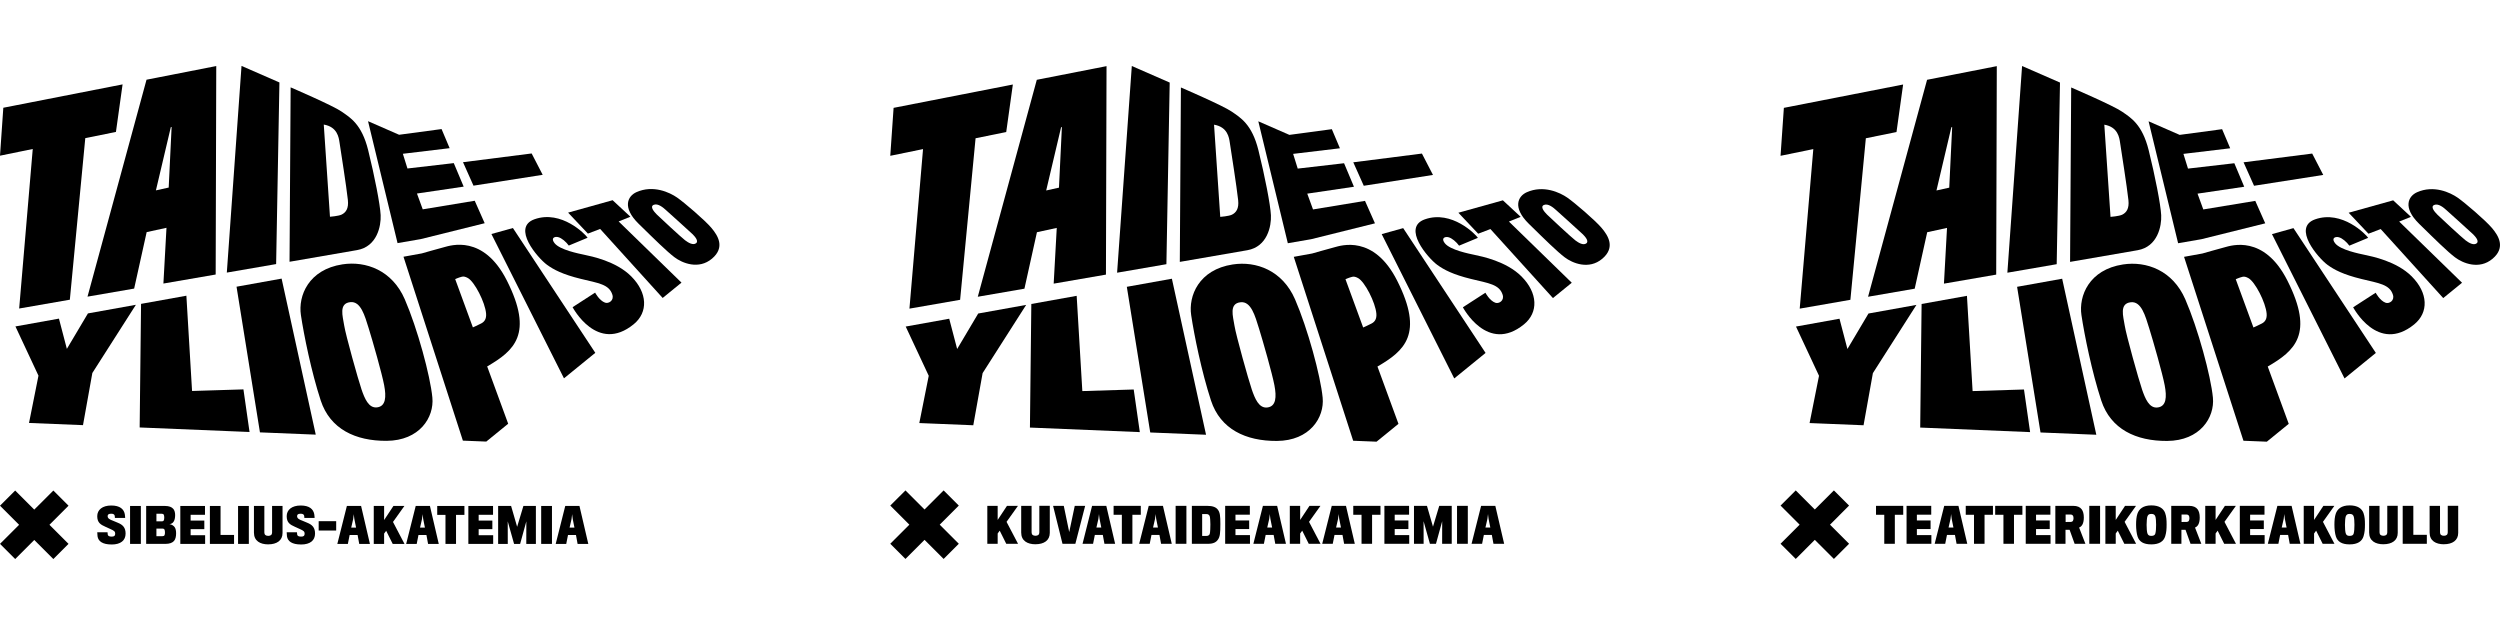
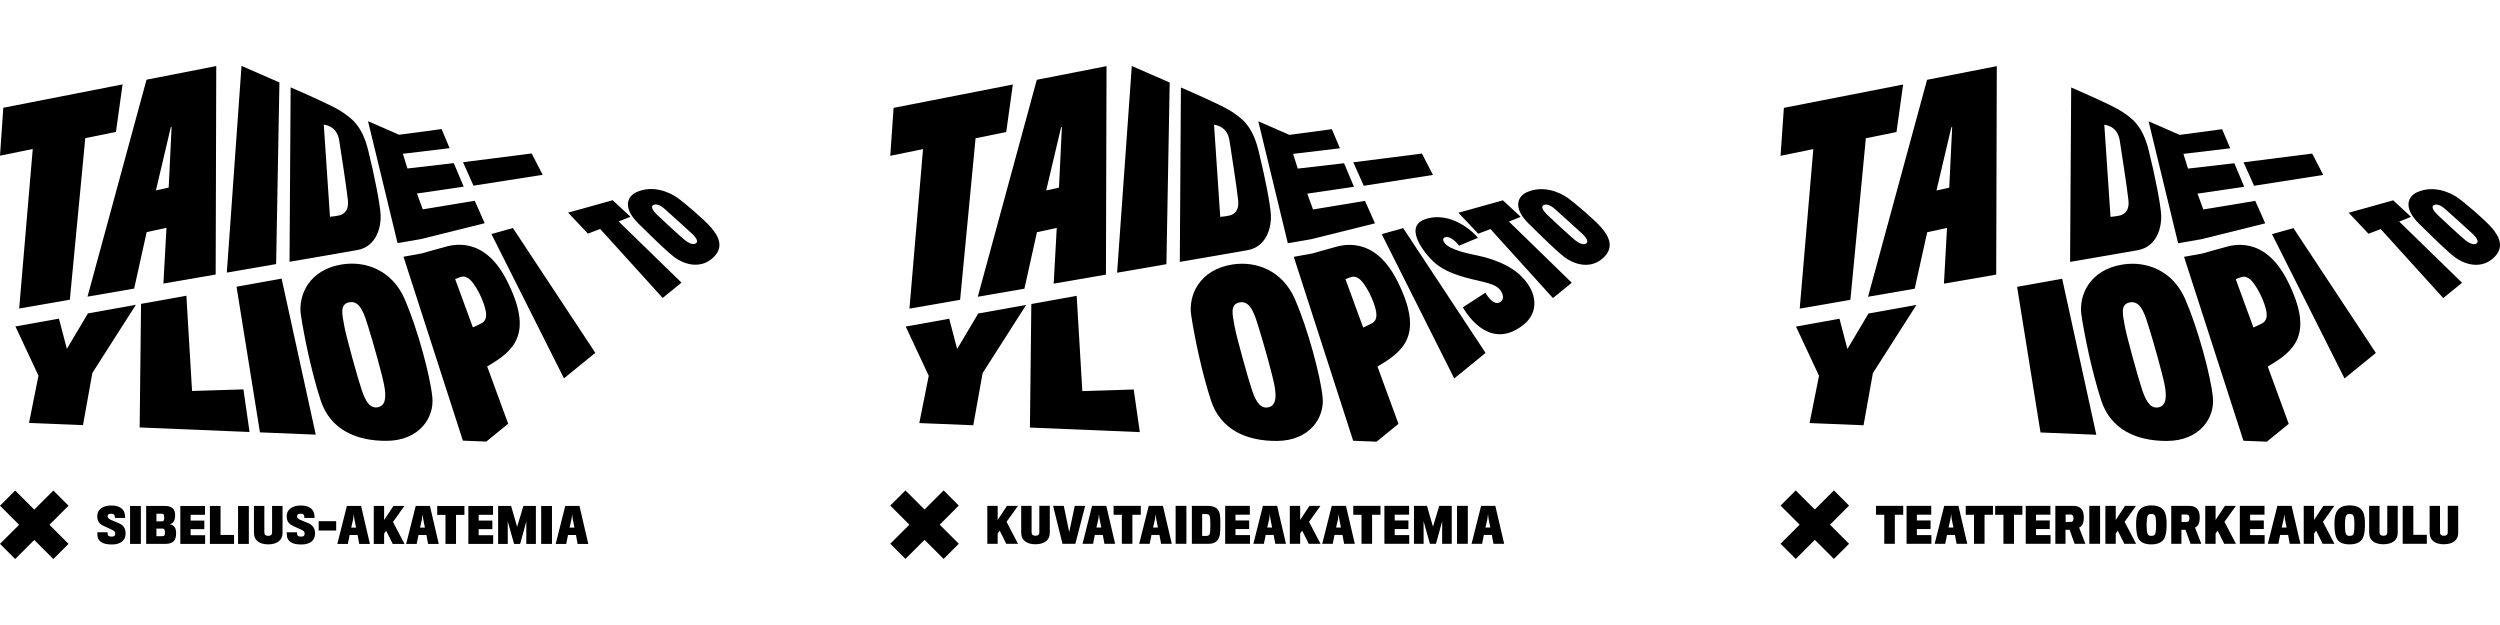
<svg xmlns="http://www.w3.org/2000/svg" id="Layer_1" viewBox="0 0 1920 479.96">
  <g>
    <polygon points="2.55 82.75 0 119.56 0 119.57 25.15 114.42 14.72 236.94 53.64 230.17 65.5 106.09 89.04 101.32 94.14 64.81 2.55 82.75" />
    <path d="M131.19,97.66l.61-.14-2.24,46.53-9.82,2.17,11.45-48.56Zm-18.66-36.45l-45.32,166.61,35.82-6.19,9.61-43.37,15.22-3.31-2.36,42.81,40.14-6.93,.45-160.11-53.55,10.49Z" />
    <polygon points="185.49 50.61 174.2 209.35 212.07 202.81 214.6 63.33 185.49 50.61" />
    <path d="M248.65,95.66c10.53,1.79,11.54,10.08,12.09,13.65,1.19,7.88,5.21,33.3,6.43,44.29,.73,6.57-1.58,9.62-4.79,11.2-2.4,1.17-8.96,1.67-8.96,1.67l-4.76-70.81Zm25.57,96.42c15.45-2.7,18.51-18.62,18.12-26.85-.4-8.24-4.61-29.74-9.58-49.86-4.98-20.12-13.83-25.09-20.5-29.72-6.67-4.64-39.05-18.56-39.05-18.56l-.85,133.95,51.87-8.96Z" />
    <polygon points="372.23 171.43 364.59 154.18 324.66 160.77 320.23 148.63 356.1 143.33 348.5 125.27 312.92 129.4 309.4 118.1 345.32 113.8 339.12 99.12 306.51 103.5 282.65 93.07 305.32 186.71 323.16 183.63 372.23 171.43" />
    <polygon points="416.78 134.26 408.31 117.86 355.59 124.57 363.63 142.59 416.78 134.26" />
    <polygon points="67.53 240.7 51.35 267.94 45.27 244.7 11.85 250.7 29.54 288.52 22.29 324.83 63.74 326.51 70.92 286.46 104.36 234.08 67.53 240.7" />
    <polygon points="147.5 300.27 143.14 227.11 108.33 233.37 107.26 328.29 191.65 331.77 186.96 299.05 147.5 300.27" />
    <polygon points="181.66 220.19 199.64 332.06 242.5 333.8 216.28 213.97 181.66 220.19" />
    <path d="M277.59,298.89c-2.45-7.13-12.13-41.64-13.25-48.9-1.13-7.26-4.28-16.92,4.62-17.94,8.13-.94,11.18,10.38,14.25,20.24,3.06,9.85,10.11,34.5,11.82,43.54,1.72,9.04,1.27,16.13-5.33,17.02-6.59,.88-9.66-6.83-12.12-13.96m-14.53-95.88c-26.17,4-34.14,24.25-31.96,38.91,2.29,15.37,8.02,43.65,15.22,65.63,7.21,21.99,26.72,31.15,50.58,31.01,25.34-.14,36.64-18.02,35.17-33.25-1.62-16.8-11.5-53.11-21.19-75.46-9.7-22.35-29.97-29.57-47.83-26.84" />
    <polygon points="377.41 179.72 433.13 290.56 457.19 270.97 393.91 175.12 377.41 179.72" />
-     <path d="M425.86,186.69c-2.27-2.95-1.12-4.42,.88-4.71,2.46-.35,5.53,1.54,8.33,4.49,.77,.81,1.76,2.12,1.76,2.12l14.45-6.01c-1.61-2.58-20.06-21.51-40.74-14.21-17.79,6.28,2.3,29.65,9.53,34.97,5.11,3.75,12.11,7.43,25.9,10.8,13.8,3.37,21.8,4.18,24.33,12.18,1.43,4.52-2.9,7.08-5.6,6.12-4.49-1.61-7.65-7.71-7.65-7.71l-17.3,11.18s18.89,35.98,46.92,13.11c11.19-9.13,10.75-24.14-1.95-36.85-11.63-11.65-30.56-15.34-36-16.51-4.07-.88-18.82-3.72-22.85-8.96" />
    <polygon points="484.14 166.44 470.49 153.76 436.3 163.3 451.52 179.41 460.91 175.82 508.93 228.83 523.38 217.06 475.12 170.08 484.14 166.44" />
    <g>
      <path d="M526.1,184.5c-2.63-1.99-19.44-17.49-21.71-19.8-2.27-2.31-5.43-6.06-2.35-7.39,3.18-1.38,7.33,2.12,9.34,3.97,2.02,1.85,18.99,17.03,20.58,18.64,1.59,1.61,4.87,5.18,2.61,6.89-2.27,1.72-5.84-.32-8.47-2.31m20.23-9.53c-5.05-5.95-20.67-19.32-26.33-23.26-5.67-3.93-18.33-9.89-31.17-4.16-6.71,2.99-11.28,11.62,1.59,24.25,12.88,12.63,21.62,21.23,27.55,25.74,5.92,4.5,18.56,9.78,28.84,1.11,10.28-8.67,4.55-17.73-.49-23.67" />
      <path d="M363.17,251.44l-13.59-37.09s2.85-1.28,5.17-1.84c1.32-.32,2.64-.04,4.52,.98,5.17,2.79,13.35,18.79,14.04,27.3,.34,4.08-1.22,6.27-3.63,7.55-2.96,1.57-6.51,3.09-6.51,3.09m-21.81-61.68c-4.5,1.16-17.4,4.86-17.4,4.86l-14.08,2.56,45.61,141.24,17.96,.72,16.83-13.7-16.13-44.01c20.74-12.05,35.85-24.92,15.11-65.99-17.97-35.57-43.41-26.84-47.91-25.68" />
    </g>
    <polygon points="26.31 391.38 11.66 376.73 0 388.38 0 388.38 14.66 403.04 0 417.69 0 417.69 11.66 429.35 26.31 414.7 40.97 429.35 52.63 417.69 37.98 403.04 52.63 388.38 40.97 376.73 26.31 391.38" />
    <path d="M85.69,418.16c-6.82,0-10.19-2.38-10.78-6.23-.07-.55-.22-2.12-.22-3.15h7.88c0,.26,.11,1.69,.22,1.98,.29,.92,1.25,1.36,3,1.36,1.94,0,2.68-.66,2.68-2.24s-.66-2.27-3.7-3.59c-.81-.37-2.6-1.21-3.56-1.61-4.14-1.8-6.53-3.41-6.53-8.28s4-8.17,10.74-8.17,9.68,2.82,10.41,6.6c.18,.95,.29,2.6,.29,2.97h-7.88c0-.22-.04-1.5-.18-1.83-.26-.92-1.03-1.43-2.68-1.43-2.13,0-2.71,.73-2.71,1.87,0,1.69,1.43,2.57,4.29,3.59,.88,.29,2.64,1.14,3.41,1.43,4,1.58,6.08,3.81,6.08,8.36,0,5.24-3.7,8.39-10.78,8.39" />
    <rect x="99.89" y="388.58" width="8.28" height="29.14" />
    <path d="M126.68,408.92c0-.88-.07-1.69-.37-2.2-.26-.55-.84-.77-1.5-.77h-4.69v5.83h4.66c.73,0,1.28-.19,1.58-.77,.26-.48,.33-1.32,.33-2.09m-.95-13.67c-.26-.48-.84-.7-1.61-.7h-4v5.86h4.25c.55,0,1.17-.22,1.43-.81,.22-.44,.33-1.14,.33-2.2,0-.92-.15-1.72-.4-2.16m1.28,22.47h-14.77v-29.14h14.48c3.15,0,5.17,.88,6.3,2.2,.95,1.06,1.47,2.75,1.47,4.8s-.37,4.03-1.28,5.24c-.62,.92-1.72,1.58-3.11,1.76,1.68,.18,3.08,1.06,3.92,2.16,.92,1.14,1.21,2.97,1.21,4.98,0,2.27-.48,4.43-1.54,5.64-1.25,1.5-3.37,2.35-6.67,2.35" />
    <polygon points="138.48 417.72 138.48 388.58 157.43 388.58 157.43 395.36 146.4 395.36 146.4 399.8 156.92 399.8 156.92 406.39 146.4 406.39 146.4 411.05 157.54 411.05 157.54 417.72 138.48 417.72" />
    <polygon points="161.2 417.72 161.2 388.58 169.38 388.58 169.38 410.83 179.75 410.83 179.75 417.72 161.2 417.72" />
    <rect x="182.83" y="388.58" width="8.28" height="29.14" />
    <g>
      <path d="M206.03,418.08c-6.23,0-11-2.64-11-9.02v-20.49h7.99v20.38c0,1.76,1.1,2.6,3.01,2.6s2.93-.92,2.93-2.57v-20.42h8.03v20.78c0,5.79-4.44,8.72-10.96,8.72" />
      <path d="M231.17,418.16c-6.82,0-10.19-2.38-10.78-6.23-.07-.55-.22-2.12-.22-3.15h7.88c0,.26,.11,1.69,.22,1.98,.29,.92,1.25,1.36,3.01,1.36,1.94,0,2.68-.66,2.68-2.24s-.66-2.27-3.7-3.59c-.81-.37-2.6-1.21-3.56-1.61-4.14-1.8-6.52-3.41-6.52-8.28s4-8.17,10.74-8.17,9.68,2.82,10.41,6.6c.18,.95,.29,2.6,.29,2.97h-7.88c0-.22-.04-1.5-.18-1.83-.26-.92-1.03-1.43-2.68-1.43-2.13,0-2.71,.73-2.71,1.87,0,1.69,1.43,2.57,4.29,3.59,.88,.29,2.64,1.14,3.41,1.43,4,1.58,6.08,3.81,6.08,8.36,0,5.24-3.7,8.39-10.77,8.39" />
    </g>
    <rect x="244.74" y="400.27" width="13.45" height="7.18" />
    <g>
      <path d="M272.15,398.62c-.22-1.21-.44-3.77-.44-3.77,0,0-.29,2.53-.48,3.81,0,.11-1.5,6.45-1.5,6.56h3.74c0-.11-1.28-6.49-1.32-6.6m-4.98,19.1h-8.1l7.33-29.14h10.92l6.78,29.14h-8.21l-1.25-6.82h-6.12l-1.36,6.82Z" />
      <path d="M295,409.8v7.92h-7.95v-29.14h7.95v10.81l7.15-10.81h8.43l-8.76,12.28s8.83,16.86,8.83,16.86h-9.05l-5.02-10.08-1.58,2.16Z" />
      <path d="M325.02,398.62c-.22-1.21-.44-3.77-.44-3.77,0,0-.29,2.53-.48,3.81,0,.11-1.5,6.45-1.5,6.56h3.74c0-.11-1.28-6.49-1.32-6.6m-4.98,19.1h-8.1l7.33-29.14h10.92l6.78,29.14h-8.21l-1.25-6.82h-6.12l-1.36,6.82Z" />
    </g>
    <polygon points="350.23 395.43 350.23 417.72 342.13 417.72 342.13 395.43 335.79 395.43 335.79 388.58 356.68 388.58 356.68 395.43 350.23 395.43" />
    <polygon points="359.7 417.72 359.7 388.58 378.65 388.58 378.65 395.36 367.61 395.36 367.61 399.8 378.13 399.8 378.13 406.39 367.61 406.39 367.61 411.05 378.76 411.05 378.76 417.72 359.7 417.72" />
    <rect x="415.63" y="388.58" width="8.28" height="29.14" />
    <path d="M439.86,398.62c-.22-1.21-.44-3.77-.44-3.77,0,0-.29,2.53-.48,3.81,0,.11-1.5,6.45-1.5,6.56h3.74c0-.11-1.28-6.49-1.32-6.6m-4.98,19.1h-8.1l7.33-29.14h10.92l6.78,29.14h-8.21l-1.25-6.82h-6.12l-1.36,6.82Z" />
    <polygon points="404.19 417.72 404.23 400.39 399.46 417.72 394.81 417.72 389.94 400.39 389.97 417.72 382.57 417.72 382.57 388.58 392.53 388.58 397.16 404.59 401.97 388.58 411.56 388.58 411.56 417.72 404.19 417.72" />
  </g>
  <g>
    <polygon points="686.28 82.83 683.73 119.66 708.89 114.5 698.45 237.03 737.37 230.25 749.24 106.18 772.78 101.41 777.87 64.9 686.28 82.83" />
    <path d="M814.92,97.74l.61-.14-2.24,46.52-9.82,2.17,11.45-48.56Zm-18.66-36.45l-45.32,166.61,35.82-6.19,9.61-43.37,15.22-3.31-2.36,42.8,40.14-6.93,.45-160.11-53.55,10.49Z" />
    <polygon points="857.93 209.44 895.8 202.9 898.33 63.41 869.23 50.69 857.93 209.44" />
    <path d="M932.38,95.75c10.53,1.79,11.54,10.08,12.09,13.65,1.2,7.88,5.21,33.3,6.43,44.29,.73,6.57-1.58,9.62-4.79,11.2-2.4,1.17-8.96,1.67-8.96,1.67l-4.76-70.81Zm25.57,96.42c15.45-2.7,18.51-18.62,18.12-26.85-.4-8.24-4.61-29.74-9.58-49.86-4.98-20.12-13.83-25.09-20.5-29.72-6.67-4.64-39.05-18.56-39.05-18.56l-.85,133.95,51.87-8.96Z" />
    <polygon points="1055.97 171.52 1048.32 154.27 1008.4 160.85 1003.97 148.72 1039.83 143.42 1032.24 125.36 996.65 129.48 993.13 118.18 1029.06 113.88 1022.85 99.21 990.24 103.59 966.38 93.16 989.05 186.8 1006.9 183.72 1055.97 171.52" />
    <polygon points="1100.52 134.35 1092.04 117.94 1039.32 124.65 1047.37 142.67 1100.52 134.35" />
    <polygon points="751.26 240.78 735.09 268.03 729 244.78 695.58 250.79 713.27 288.61 706.03 324.91 747.48 326.6 754.65 286.55 788.09 234.16 751.26 240.78" />
    <polygon points="831.23 300.35 826.88 227.2 792.06 233.45 790.99 328.37 875.38 331.86 870.69 299.13 831.23 300.35" />
-     <polygon points="865.4 220.27 883.38 332.14 926.24 333.89 900.01 214.06 865.4 220.27" />
    <path d="M961.32,298.97c-2.45-7.13-12.13-41.64-13.25-48.9-1.13-7.26-4.28-16.92,4.62-17.94,8.13-.94,11.18,10.38,14.25,20.24,3.06,9.85,10.1,34.5,11.82,43.54,1.72,9.04,1.27,16.13-5.33,17.02-6.59,.88-9.66-6.83-12.12-13.96m-14.53-95.88c-26.17,4-34.14,24.25-31.96,38.91,2.29,15.37,8.02,43.65,15.23,65.63,7.21,21.99,26.72,31.15,50.58,31.01,25.34-.14,36.64-18.02,35.17-33.25-1.62-16.8-11.5-53.11-21.19-75.46-9.7-22.35-29.97-29.57-47.83-26.84" />
    <polygon points="1061.14 179.8 1116.86 290.64 1140.92 271.05 1077.64 175.2 1061.14 179.8" />
    <path d="M1109.6,186.77c-2.27-2.95-1.12-4.42,.88-4.71,2.46-.35,5.53,1.54,8.33,4.49,.77,.81,1.76,2.12,1.76,2.12l14.45-6.01c-1.61-2.58-20.06-21.51-40.74-14.21-17.79,6.28,2.3,29.65,9.53,34.97,5.11,3.75,12.11,7.43,25.9,10.8,13.8,3.37,21.8,4.18,24.33,12.18,1.43,4.52-2.91,7.08-5.6,6.12-4.49-1.61-7.65-7.71-7.65-7.71l-17.3,11.18s18.89,35.98,46.92,13.11c11.19-9.13,10.75-24.14-1.95-36.85-11.63-11.65-30.56-15.34-36-16.51-4.07-.88-18.82-3.72-22.85-8.96" />
    <polygon points="1167.88 166.52 1154.22 153.85 1120.04 163.38 1135.25 179.49 1144.64 175.91 1192.66 228.92 1207.12 217.15 1158.85 170.16 1167.88 166.52" />
    <g>
      <path d="M1209.83,184.59c-2.63-1.99-19.44-17.49-21.71-19.8-2.27-2.31-5.43-6.06-2.35-7.39,3.18-1.38,7.33,2.12,9.34,3.97,2.02,1.85,18.99,17.03,20.58,18.64,1.59,1.61,4.87,5.18,2.61,6.89-2.27,1.72-5.84-.32-8.47-2.31m20.23-9.53c-5.05-5.95-20.67-19.32-26.33-23.26-5.67-3.93-18.33-9.89-31.17-4.16-6.71,2.99-11.28,11.62,1.59,24.24,12.88,12.63,21.62,21.23,27.55,25.74,5.92,4.5,18.56,9.78,28.84,1.11,10.28-8.67,4.55-17.73-.49-23.67" />
      <path d="M1046.91,251.52l-13.59-37.09s2.85-1.28,5.17-1.84c1.32-.32,2.64-.04,4.52,.98,5.17,2.79,13.35,18.79,14.04,27.3,.34,4.08-1.22,6.28-3.63,7.55-2.96,1.57-6.51,3.09-6.51,3.09m-21.81-61.68c-4.5,1.17-17.4,4.86-17.4,4.86l-14.08,2.56,45.61,141.24,17.96,.72,16.83-13.7-16.13-44.01c20.74-12.05,35.85-24.92,15.11-65.99-17.97-35.57-43.41-26.84-47.91-25.68" />
    </g>
    <polygon points="710.04 391.29 695.39 376.64 683.73 388.29 698.39 402.95 683.73 417.6 695.39 429.26 710.04 414.61 724.7 429.26 736.36 417.6 721.71 402.95 736.36 388.29 724.7 376.64 710.04 391.29" />
    <g>
      <path d="M766.21,409.72v7.92h-7.95v-29.14h7.95v10.81l7.15-10.81h8.43l-8.76,12.28s8.83,16.86,8.83,16.86h-9.05l-5.02-10.08-1.58,2.16Z" />
      <path d="M795.28,418c-6.23,0-11-2.64-11-9.02v-20.49h7.99v20.38c0,1.76,1.1,2.6,3.01,2.6s2.93-.92,2.93-2.57v-20.42h8.03v20.78c0,5.79-4.43,8.72-10.96,8.72" />
    </g>
    <polygon points="825.88 417.63 815.99 417.63 808.77 388.49 816.98 388.49 821.16 408.65 825.41 388.49 833.4 388.49 825.88 417.63" />
    <path d="M844.47,398.54c-.22-1.21-.44-3.77-.44-3.77,0,0-.29,2.53-.48,3.81,0,.11-1.5,6.45-1.5,6.56h3.74c0-.11-1.28-6.49-1.32-6.6m-4.98,19.1h-8.1l7.33-29.14h10.92l6.78,29.14h-8.21l-1.25-6.82h-6.12l-1.36,6.82Z" />
    <polygon points="869.68 395.35 869.68 417.63 861.58 417.63 861.58 395.35 855.24 395.35 855.24 388.49 876.13 388.49 876.13 395.35 869.68 395.35" />
    <path d="M887.97,398.54c-.22-1.21-.44-3.77-.44-3.77,0,0-.29,2.53-.48,3.81,0,.11-1.5,6.45-1.5,6.56h3.74c0-.11-1.28-6.49-1.32-6.6m-4.98,19.1h-8.1l7.33-29.14h10.92l6.78,29.14h-8.21l-1.25-6.82h-6.12l-1.36,6.82Z" />
    <rect x="902.88" y="388.49" width="8.28" height="29.14" />
    <path d="M929.56,402.46c0-1.54-.15-5.35-.55-6.19-.59-1.1-1.28-1.47-2.64-1.47h-3.11v16.79h3.23c1.32,0,2.05-.44,2.57-1.43,.44-1.1,.51-6.08,.51-7.7m-1.76,15.18h-12.46v-29.14h11.77c4.14,0,6.78,.95,8.25,3.01,1.58,2.13,1.87,4.73,1.87,10.96,0,7.04-.29,9.71-1.83,11.91-1.39,2.09-3.63,3.26-7.59,3.26" />
    <polygon points="940.93 417.63 940.93 388.49 959.88 388.49 959.88 395.28 948.84 395.28 948.84 399.71 959.36 399.71 959.36 406.31 948.84 406.31 948.84 410.96 959.98 410.96 959.98 417.63 940.93 417.63" />
    <path d="M975.67,398.54c-.22-1.21-.44-3.77-.44-3.77,0,0-.29,2.53-.48,3.81,0,.11-1.5,6.45-1.5,6.56h3.74c0-.11-1.28-6.49-1.32-6.6m-4.98,19.1h-8.1l7.33-29.14h10.92l6.78,29.14h-8.21l-1.25-6.82h-6.12l-1.36,6.82Z" />
    <path d="M998.52,409.72v7.92h-7.95v-29.14h7.95v10.81l7.15-10.81h8.43l-8.76,12.28s8.83,16.86,8.83,16.86h-9.05l-5.02-10.08-1.58,2.16Z" />
    <path d="M1028.54,398.54c-.22-1.21-.44-3.77-.44-3.77,0,0-.29,2.53-.48,3.81,0,.11-1.5,6.45-1.5,6.56h3.74c0-.11-1.28-6.49-1.32-6.6m-4.98,19.1h-8.1l7.33-29.14h10.92l6.78,29.14h-8.21l-1.25-6.82h-6.12l-1.36,6.82Z" />
    <polygon points="1053.76 395.35 1053.76 417.63 1045.66 417.63 1045.66 395.35 1039.31 395.35 1039.31 388.49 1060.21 388.49 1060.21 395.35 1053.76 395.35" />
    <polygon points="1063.22 417.63 1063.22 388.49 1082.17 388.49 1082.17 395.28 1071.13 395.28 1071.13 399.71 1081.65 399.71 1081.65 406.31 1071.13 406.31 1071.13 410.96 1082.28 410.96 1082.28 417.63 1063.22 417.63" />
    <rect x="1119" y="388.49" width="8.28" height="29.14" />
    <path d="M1143.24,398.54c-.22-1.21-.44-3.77-.44-3.77,0,0-.29,2.53-.48,3.81,0,.11-1.5,6.45-1.5,6.56h3.74c0-.11-1.28-6.49-1.32-6.6m-4.98,19.1h-8.1l7.33-29.14h10.92l6.78,29.14h-8.21l-1.25-6.82h-6.12l-1.36,6.82Z" />
    <polygon points="1107.56 417.63 1107.6 400.3 1102.83 417.63 1098.18 417.63 1093.31 400.3 1093.34 417.63 1085.94 417.63 1085.94 388.49 1095.9 388.49 1100.53 404.5 1105.34 388.49 1114.93 388.49 1114.93 417.63 1107.56 417.63" />
  </g>
  <g>
    <polygon points="1370.01 82.83 1367.46 119.66 1392.62 114.5 1382.18 237.03 1421.1 230.25 1432.97 106.18 1456.51 101.41 1461.6 64.9 1370.01 82.83" />
    <path d="M1498.65,97.74l.61-.14-2.24,46.52-9.82,2.17,11.45-48.56Zm-18.66-36.45l-45.32,166.61,35.82-6.19,9.61-43.37,15.21-3.31-2.36,42.8,40.14-6.93,.45-160.11-53.55,10.49Z" />
-     <polygon points="1541.66 209.44 1579.54 202.9 1582.07 63.41 1552.96 50.69 1541.66 209.44" />
    <path d="M1616.11,95.75c10.53,1.79,11.54,10.08,12.09,13.65,1.19,7.88,5.21,33.3,6.43,44.29,.73,6.57-1.58,9.62-4.79,11.2-2.4,1.17-8.96,1.67-8.96,1.67l-4.76-70.81Zm25.57,96.42c15.45-2.7,18.51-18.62,18.12-26.85-.4-8.24-4.61-29.74-9.59-49.86-4.98-20.12-13.83-25.09-20.49-29.72-6.67-4.64-39.05-18.56-39.05-18.56l-.85,133.95,51.87-8.96Z" />
    <polygon points="1739.7 171.52 1732.05 154.27 1692.13 160.85 1687.7 148.72 1723.56 143.42 1715.97 125.36 1680.38 129.48 1676.87 118.18 1712.79 113.88 1706.58 99.21 1673.97 103.59 1650.11 93.16 1672.79 186.8 1690.63 183.72 1739.7 171.52" />
    <polygon points="1784.25 134.35 1775.77 117.94 1723.06 124.65 1731.1 142.67 1784.25 134.35" />
    <polygon points="1434.99 240.78 1418.82 268.03 1412.73 244.78 1379.32 250.79 1397 288.61 1389.76 324.91 1431.21 326.6 1438.38 286.55 1471.82 234.16 1434.99 240.78" />
-     <polygon points="1514.96 300.35 1510.61 227.2 1475.79 233.45 1474.72 328.37 1559.12 331.86 1554.42 299.13 1514.96 300.35" />
    <polygon points="1549.13 220.27 1567.11 332.14 1609.97 333.89 1583.74 214.06 1549.13 220.27" />
    <path d="M1645.05,298.97c-2.45-7.13-12.13-41.64-13.25-48.9-1.13-7.26-4.28-16.92,4.62-17.94,8.14-.94,11.18,10.38,14.25,20.24,3.06,9.85,10.11,34.5,11.82,43.54,1.72,9.04,1.27,16.13-5.33,17.02-6.59,.88-9.66-6.83-12.12-13.96m-14.53-95.88c-26.17,4-34.14,24.25-31.96,38.91,2.29,15.37,8.02,43.65,15.22,65.63,7.21,21.99,26.72,31.15,50.58,31.01,25.34-.14,36.63-18.02,35.17-33.25-1.62-16.8-11.5-53.11-21.19-75.46-9.7-22.35-29.97-29.57-47.83-26.84" />
    <polygon points="1744.87 179.8 1800.6 290.64 1824.65 271.05 1761.37 175.2 1744.87 179.8" />
-     <path d="M1793.33,186.77c-2.27-2.95-1.12-4.42,.88-4.71,2.46-.35,5.53,1.54,8.33,4.49,.77,.81,1.76,2.12,1.76,2.12l14.45-6.01c-1.61-2.58-20.06-21.51-40.74-14.21-17.79,6.28,2.3,29.65,9.53,34.97,5.11,3.75,12.11,7.43,25.9,10.8,13.8,3.37,21.8,4.18,24.33,12.18,1.43,4.52-2.91,7.08-5.6,6.12-4.49-1.61-7.65-7.71-7.65-7.71l-17.3,11.18s18.89,35.98,46.92,13.11c11.19-9.13,10.75-24.14-1.95-36.85-11.63-11.65-30.56-15.34-36-16.51-4.07-.88-18.82-3.72-22.85-8.96" />
    <polygon points="1851.61 166.52 1837.96 153.85 1803.77 163.38 1818.98 179.49 1828.37 175.91 1876.4 228.92 1890.85 217.15 1842.58 170.16 1851.61 166.52" />
    <path d="M1893.56,184.59c-2.63-1.99-19.44-17.49-21.71-19.8-2.28-2.31-5.43-6.06-2.35-7.39,3.19-1.38,7.33,2.12,9.34,3.97,2.02,1.85,18.99,17.03,20.58,18.64,1.59,1.61,4.87,5.18,2.61,6.89-2.27,1.72-5.84-.32-8.47-2.31m20.23-9.53c-5.05-5.95-20.67-19.32-26.32-23.26-5.67-3.93-18.33-9.89-31.17-4.16-6.71,2.99-11.28,11.62,1.59,24.24,12.88,12.63,21.62,21.23,27.55,25.74,5.92,4.5,18.56,9.78,28.84,1.11,10.28-8.67,4.55-17.73-.49-23.67" />
    <path d="M1730.64,251.52l-13.59-37.09s2.85-1.28,5.17-1.84c1.32-.32,2.64-.04,4.52,.98,5.17,2.79,13.35,18.79,14.04,27.3,.34,4.08-1.22,6.28-3.63,7.55-2.96,1.57-6.51,3.09-6.51,3.09m-21.81-61.68c-4.5,1.17-17.4,4.86-17.4,4.86l-14.08,2.56,45.61,141.24,17.96,.72,16.83-13.7-16.13-44.01c20.74-12.05,35.85-24.92,15.11-65.99-17.97-35.57-43.41-26.84-47.91-25.68" />
    <polygon points="1393.77 391.29 1379.13 376.64 1367.46 388.29 1382.12 402.95 1367.46 417.6 1379.13 429.26 1393.77 414.61 1408.43 429.26 1420.09 417.6 1405.44 402.95 1420.09 388.29 1408.43 376.64 1393.77 391.29" />
    <polygon points="1455.23 395.35 1455.23 417.63 1447.12 417.63 1447.12 395.35 1440.78 395.35 1440.78 388.49 1461.68 388.49 1461.68 395.35 1455.23 395.35" />
    <polygon points="1464.24 417.63 1464.24 388.49 1483.19 388.49 1483.19 395.28 1472.16 395.28 1472.16 399.71 1482.68 399.71 1482.68 406.31 1472.16 406.31 1472.16 410.96 1483.3 410.96 1483.3 417.63 1464.24 417.63" />
    <path d="M1498.91,398.54c-.22-1.21-.44-3.77-.44-3.77,0,0-.29,2.53-.48,3.81,0,.11-1.5,6.45-1.5,6.56h3.74c0-.11-1.28-6.49-1.32-6.6m-4.98,19.1h-8.1l7.33-29.14h10.92l6.78,29.14h-8.21l-1.25-6.82h-6.12l-1.36,6.82Z" />
    <polygon points="1524.13 395.35 1524.13 417.63 1516.03 417.63 1516.03 395.35 1509.69 395.35 1509.69 388.49 1530.58 388.49 1530.58 395.35 1524.13 395.35" />
    <polygon points="1546.74 395.35 1546.74 417.63 1538.64 417.63 1538.64 395.35 1532.3 395.35 1532.3 388.49 1553.2 388.49 1553.2 395.35 1546.74 395.35" />
    <polygon points="1555.76 417.63 1555.76 388.49 1574.71 388.49 1574.71 395.28 1563.68 395.28 1563.68 399.71 1574.2 399.71 1574.2 406.31 1563.68 406.31 1563.68 410.96 1574.82 410.96 1574.82 417.63 1555.76 417.63" />
    <path d="M1592.15,396.26c-.37-.7-1.03-1.1-1.94-1.1h-3.81v5.72s4-.04,4-.04c.55,0,1.28-.29,1.58-.81,.26-.4,.48-1.25,.48-1.87,0-.69-.11-1.54-.29-1.9m7.22,6.41c-.7,1.39-1.72,2.16-2.64,2.46l4.84,12.5h-8.28l-3.85-10.74h-3.15v10.74h-7.81v-29.14h13.78c3.04,0,5.2,.95,6.45,2.64,1.06,1.43,1.65,3.52,1.65,6.3,0,2.35-.4,4.03-.99,5.24" />
    <rect x="1604.58" y="388.49" width="8.28" height="29.14" />
    <path d="M1624.88,409.72v7.92h-7.95v-29.14h7.95v10.81l7.15-10.81h8.43l-8.76,12.28s8.83,16.86,8.83,16.86h-9.05l-5.02-10.08-1.57,2.16Z" />
    <path d="M1655.23,409.97c.55-1.47,.66-4.8,.66-6.89s-.15-5.5-.62-6.56c-.48-1.17-1.17-1.83-3.04-1.83s-2.46,.62-3.01,1.91c-.4,.99-.62,4.44-.62,6.49,0,2.16,.15,5.79,.77,6.97,.55,.99,1.17,1.5,2.86,1.5,1.8,0,2.64-.62,3.01-1.58m7.62-15.87c.92,2.64,1.1,5.24,1.1,8.65,0,3.63-.18,6.05-1.06,9.02-1.17,3.96-4.58,6.31-10.7,6.31s-9.24-2.16-10.52-5.98c-.77-2.31-1.17-5.83-1.17-9.13s.26-6.19,1.03-8.43c1.21-3.56,4.25-6.41,10.67-6.41,6.05,0,9.38,2.38,10.67,5.97" />
    <path d="M1681.18,396.26c-.37-.7-1.03-1.1-1.94-1.1h-3.81v5.72s3.99-.04,3.99-.04c.55,0,1.28-.29,1.58-.81,.26-.4,.48-1.25,.48-1.87,0-.69-.11-1.54-.29-1.9m7.22,6.41c-.7,1.39-1.72,2.16-2.64,2.46l4.84,12.5h-8.28l-3.85-10.74h-3.15v10.74h-7.81v-29.14h13.78c3.04,0,5.21,.95,6.45,2.64,1.06,1.43,1.65,3.52,1.65,6.3,0,2.35-.4,4.03-.99,5.24" />
    <path d="M1701.58,409.72v7.92h-7.95v-29.14h7.95v10.81l7.15-10.81h8.43l-8.76,12.28s8.83,16.86,8.83,16.86h-9.05l-5.02-10.08-1.58,2.16Z" />
    <polygon points="1720.18 417.63 1720.18 388.49 1739.13 388.49 1739.13 395.28 1728.09 395.28 1728.09 399.71 1738.61 399.71 1738.61 406.31 1728.09 406.31 1728.09 410.96 1739.24 410.96 1739.24 417.63 1720.18 417.63" />
    <path d="M1754.78,398.54c-.22-1.21-.44-3.77-.44-3.77,0,0-.29,2.53-.48,3.81,0,.11-1.5,6.45-1.5,6.56h3.74c0-.11-1.28-6.49-1.32-6.6m-4.98,19.1h-8.1l7.33-29.14h10.92l6.78,29.14h-8.21l-1.25-6.82h-6.12l-1.35,6.82Z" />
    <path d="M1777.21,409.72v7.92h-7.95v-29.14h7.95v10.81l7.15-10.81h8.43l-8.76,12.28s8.83,16.86,8.83,16.86h-9.05l-5.02-10.08-1.58,2.16Z" />
    <path d="M1807.55,409.97c.55-1.47,.66-4.8,.66-6.89s-.14-5.5-.62-6.56c-.48-1.17-1.17-1.83-3.04-1.83s-2.46,.62-3.01,1.91c-.4,.99-.62,4.44-.62,6.49,0,2.16,.15,5.79,.77,6.97,.55,.99,1.17,1.5,2.86,1.5,1.8,0,2.64-.62,3.01-1.58m7.62-15.87c.92,2.64,1.1,5.24,1.1,8.65,0,3.63-.18,6.05-1.06,9.02-1.17,3.96-4.58,6.31-10.7,6.31s-9.24-2.16-10.52-5.98c-.77-2.31-1.17-5.83-1.17-9.13s.26-6.19,1.03-8.43c1.21-3.56,4.25-6.41,10.67-6.41,6.05,0,9.38,2.38,10.67,5.97" />
    <path d="M1830.5,418c-6.23,0-11-2.64-11-9.02v-20.49h7.99v20.38c0,1.76,1.1,2.6,3.01,2.6s2.93-.92,2.93-2.57v-20.42h8.03v20.78c0,5.79-4.44,8.72-10.96,8.72" />
    <polygon points="1845.27 417.63 1845.27 388.49 1853.44 388.49 1853.44 410.74 1863.81 410.74 1863.81 417.63 1845.27 417.63" />
    <path d="M1876.94,418c-6.23,0-11-2.64-11-9.02v-20.49h7.99v20.38c0,1.76,1.1,2.6,3.01,2.6s2.93-.92,2.93-2.57v-20.42h8.03v20.78c0,5.79-4.44,8.72-10.96,8.72" />
  </g>
</svg>